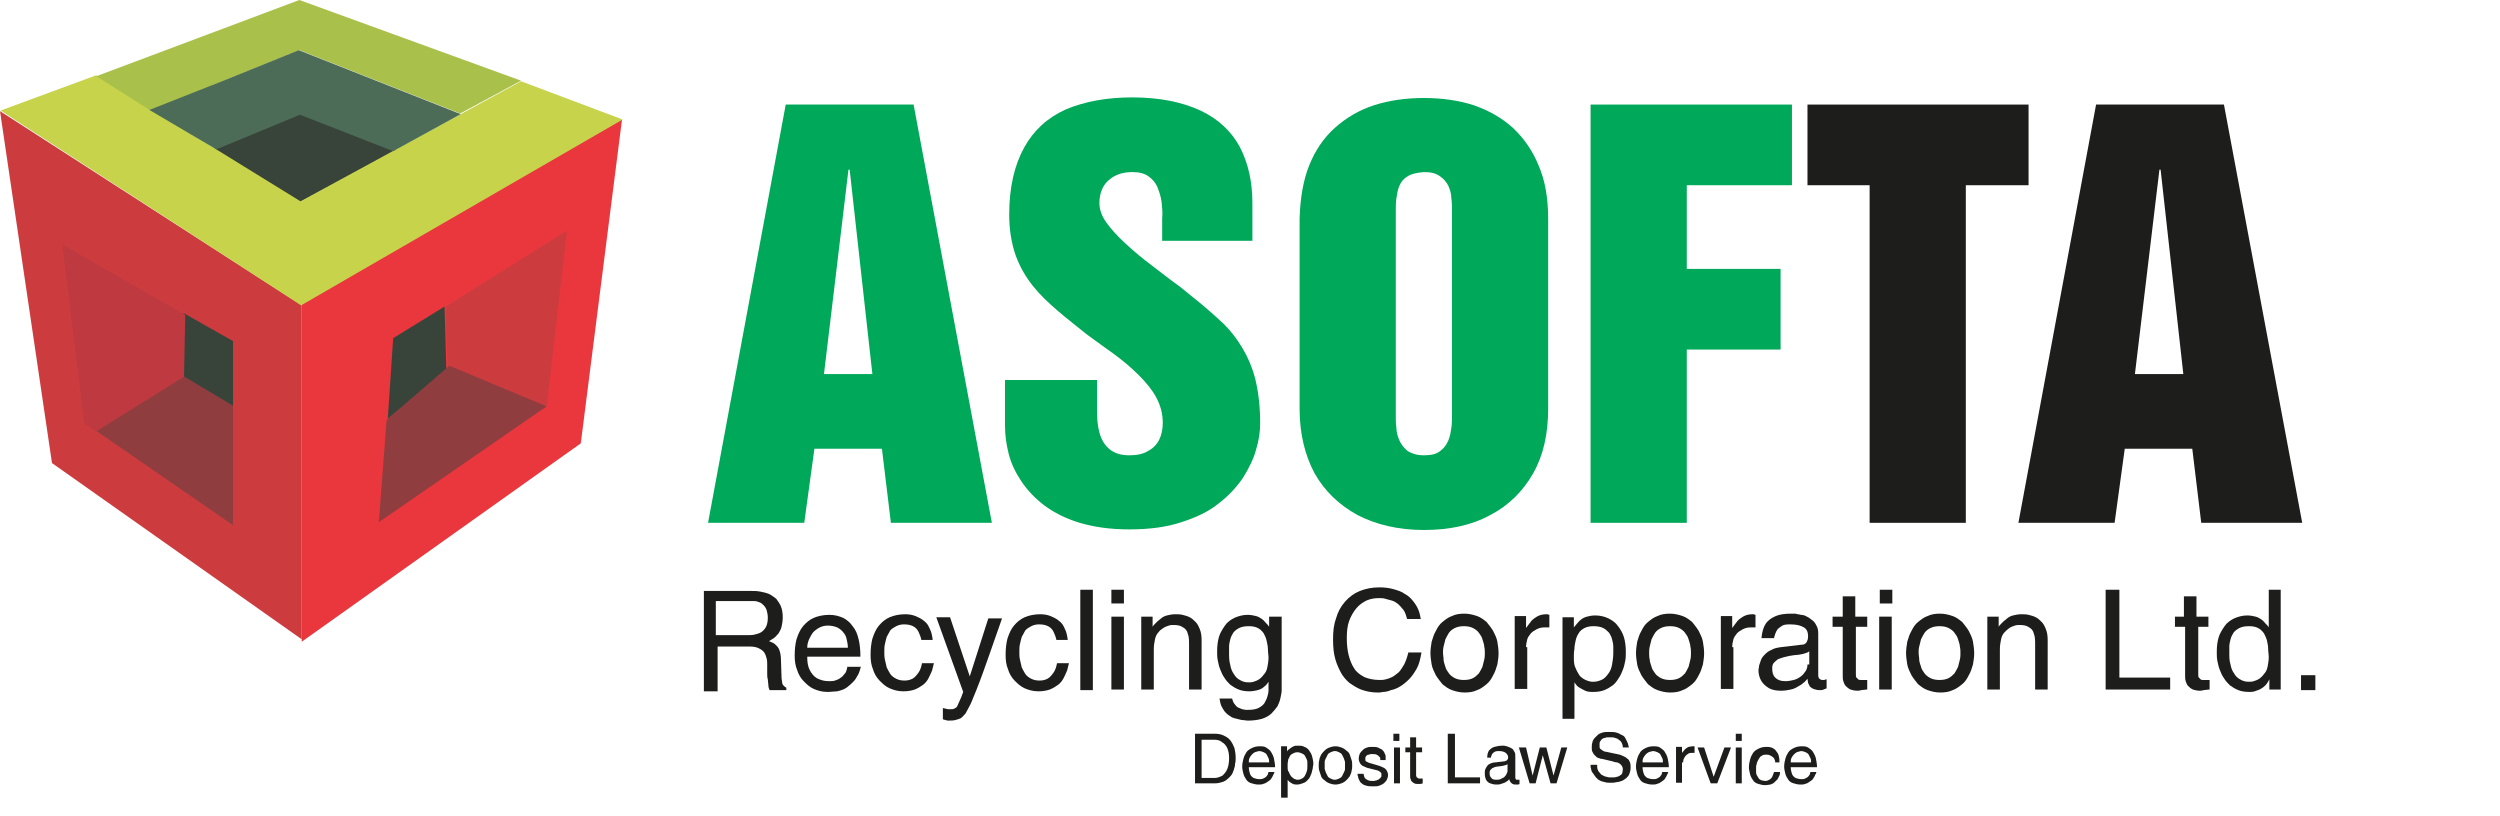
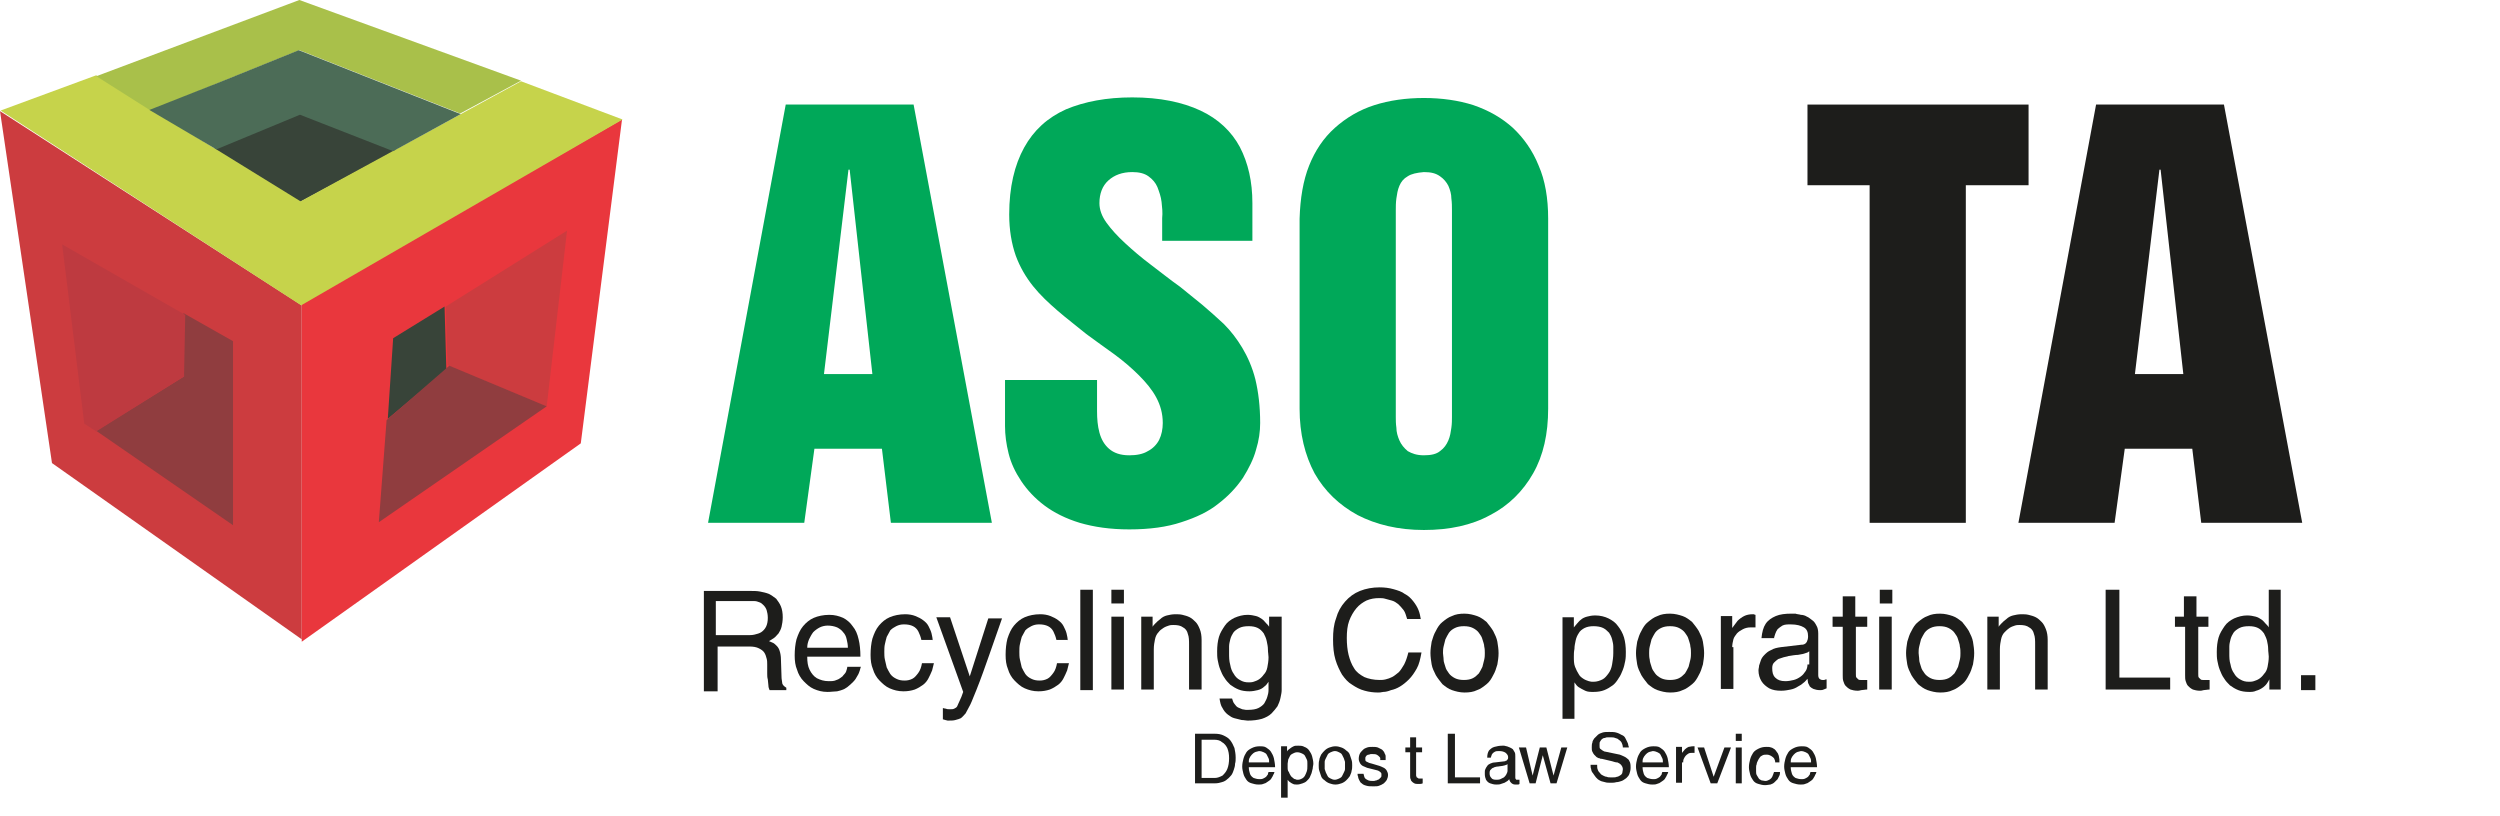
<svg xmlns="http://www.w3.org/2000/svg" version="1.1" id="Layer_1" x="0px" y="0px" viewBox="0 0 418.4 136.5" style="enable-background:new 0 0 418.4 136.5;" xml:space="preserve">
  <style type="text/css">
	.st0{fill-rule:evenodd;clip-rule:evenodd;fill:#384439;}
	.st1{fill-rule:evenodd;clip-rule:evenodd;fill:#CC3C3F;}
	.st2{fill-rule:evenodd;clip-rule:evenodd;fill:#E9373D;}
	.st3{fill-rule:evenodd;clip-rule:evenodd;fill:#C6D34B;}
	.st4{fill-rule:evenodd;clip-rule:evenodd;fill:#A9C04A;}
	.st5{fill-rule:evenodd;clip-rule:evenodd;fill:#4C6C57;}
	.st6{fill-rule:evenodd;clip-rule:evenodd;fill:#903D3F;}
	.st7{fill-rule:evenodd;clip-rule:evenodd;fill:#BE3A40;}
	.st8{fill:#1D1D1B;}
	.st9{fill:#00A859;}
</style>
  <g>
    <g>
      <g>
        <path class="st0" d="M35.2,24.8l0.4,0.2L50,18.7l16.4,6.4l-16.2,8.7L35.2,24.8z" />
        <path class="st1" d="M0,18.6l50.5,32.5V107L8.7,77.5L0,18.6z" />
        <path class="st2" d="M50.5,107.1v0.3l46.7-33.2l6.9-54.2l-0.4,0.2L50.5,50.7V107.1z" />
        <path class="st3" d="M16.1,12.6l34.2,21.1l36.9-20.1l17,6.4L50.4,51.1L0.1,18.5L16.1,12.6z" />
        <path class="st4" d="M16,12.8h0.2l9,5.7L50.1,8.4L77,19l10.2-5.5L50.1,0L16,12.8z" />
        <path class="st5" d="M25,18.4l12.4-4.9L50,8.4l27.1,10.7l-11.3,6.2l-15.6-6.1l-14,5.8L25,18.4z" />
        <path class="st0" d="M64.9,70.1L64.9,70.1l9.8-8.2l-0.3-10.6l-8.6,5.3L64.9,70.1z" />
        <path class="st1" d="M74.9,61.1l16.6,6.9l3.4-29.4L74.6,51.3L74.9,61.1z" />
        <path class="st6" d="M64.7,70.3l-1.3,17.1L91.5,68l-16.3-6.8L64.7,70.3z" />
        <path class="st6" d="M30.8,63l-0.1-10.6l8.3,4.7v30.8L16.1,72.1L30.8,63z" />
-         <path class="st0" d="M30.8,63l-0.1-10.6l8.3,4.7l0,10.8L30.8,63z" />
        <path class="st7" d="M10.4,40.9L31,52.7L30.8,63l-14.7,9.2l-2-1.3L10.4,40.9z" />
      </g>
    </g>
  </g>
  <g>
    <path class="st8" d="M119.9,100.6h5.7c0.2,0,0.5,0,0.7,0c0.3,0,0.5,0.1,0.8,0.2c0.3,0.1,0.5,0.3,0.7,0.5c0.2,0.2,0.4,0.5,0.5,0.8   c0.1,0.3,0.2,0.8,0.2,1.3c0,0.6-0.1,1.1-0.3,1.5c-0.2,0.4-0.5,0.7-0.8,0.9c-0.3,0.2-0.7,0.3-1.1,0.4c-0.4,0.1-0.8,0.1-1.2,0.1h-5.3   V100.6 M119.9,108.2h5.5c0.7,0,1.2,0.1,1.6,0.3c0.4,0.2,0.7,0.4,0.9,0.7c0.2,0.3,0.3,0.6,0.4,1c0.1,0.3,0.1,0.7,0.1,1   c0,0.1,0,0.3,0,0.6c0,0.3,0,0.5,0,0.9c0,0.3,0,0.7,0.1,1c0,0.3,0.1,0.7,0.1,1c0,0.3,0.1,0.6,0.2,0.8h2.8v-0.4   c-0.2-0.1-0.4-0.3-0.5-0.4c-0.1-0.1-0.2-0.3-0.2-0.5c0-0.2-0.1-0.5-0.1-0.8l-0.1-3c0-0.6-0.1-1.1-0.2-1.4c-0.1-0.4-0.3-0.7-0.5-0.9   c-0.2-0.2-0.4-0.4-0.6-0.5c-0.2-0.1-0.5-0.2-0.7-0.3c0.3-0.2,0.5-0.3,0.8-0.5c0.3-0.2,0.5-0.5,0.8-0.8c0.2-0.3,0.4-0.7,0.5-1.1   c0.1-0.4,0.2-1,0.2-1.6c0-0.7-0.1-1.3-0.3-1.8c-0.2-0.5-0.5-0.9-0.8-1.3c-0.4-0.3-0.8-0.6-1.2-0.8c-0.5-0.2-1-0.3-1.5-0.4   c-0.5-0.1-1.1-0.1-1.6-0.1h-7.8v16.8h2.3V108.2z" />
    <path class="st8" d="M135.1,108.4c0-0.5,0.1-0.9,0.3-1.4c0.2-0.4,0.4-0.8,0.7-1.2c0.3-0.3,0.7-0.6,1.1-0.8c0.4-0.2,0.9-0.3,1.3-0.3   c0.6,0,1.1,0.1,1.6,0.3c0.4,0.2,0.8,0.5,1,0.8c0.3,0.3,0.5,0.7,0.6,1.2c0.1,0.4,0.2,0.9,0.2,1.4H135.1 M141.8,111.6   c0,0.2-0.1,0.5-0.2,0.8c-0.1,0.3-0.4,0.5-0.6,0.8c-0.3,0.2-0.6,0.5-1,0.6c-0.4,0.2-0.8,0.2-1.3,0.2c-0.8,0-1.4-0.2-2-0.5   c-0.5-0.3-0.9-0.8-1.2-1.4c-0.3-0.6-0.4-1.3-0.4-2.2h8.9c0-1.1-0.1-2.1-0.3-2.9c-0.2-0.9-0.5-1.6-1-2.2c-0.4-0.6-1-1.1-1.6-1.4   c-0.7-0.3-1.4-0.5-2.3-0.5c-1,0-1.9,0.2-2.6,0.5c-0.7,0.3-1.3,0.8-1.8,1.4c-0.5,0.6-0.8,1.3-1.1,2.2c-0.2,0.8-0.3,1.7-0.3,2.7   c0,0.9,0.1,1.7,0.4,2.4c0.2,0.7,0.6,1.4,1.1,1.9c0.5,0.5,1,1,1.7,1.3c0.7,0.3,1.4,0.5,2.3,0.5c0.6,0,1.2-0.1,1.6-0.1   c0.4-0.1,0.8-0.2,1-0.3c0.3-0.1,0.5-0.3,0.7-0.4c0.4-0.3,0.7-0.6,1-0.9c0.3-0.3,0.5-0.6,0.7-1c0.2-0.3,0.3-0.6,0.4-0.9   c0.1-0.3,0.1-0.5,0.2-0.6H141.8z" />
    <path class="st8" d="M156.1,107.3c0-0.4-0.1-0.9-0.2-1.3c-0.1-0.4-0.3-0.8-0.5-1.2c-0.2-0.4-0.5-0.7-0.9-1   c-0.4-0.3-0.8-0.5-1.3-0.7c-0.5-0.2-1.1-0.3-1.7-0.3c-1,0-1.9,0.2-2.6,0.5c-0.7,0.3-1.3,0.8-1.8,1.4c-0.5,0.6-0.8,1.3-1.1,2.2   c-0.2,0.8-0.3,1.7-0.3,2.7c0,0.9,0.1,1.7,0.4,2.4c0.2,0.7,0.6,1.4,1.1,1.9c0.5,0.5,1,1,1.7,1.3c0.7,0.3,1.4,0.5,2.3,0.5   c0.7,0,1.3-0.1,1.9-0.3c0.5-0.2,1-0.5,1.4-0.8c0.4-0.3,0.7-0.7,0.9-1.1c0.2-0.4,0.4-0.8,0.6-1.3c0.1-0.4,0.2-0.8,0.3-1.2h-2   c-0.1,0.6-0.3,1.2-0.6,1.6c-0.3,0.4-0.6,0.8-1,1c-0.4,0.2-0.8,0.3-1.3,0.3c-0.6,0-1-0.1-1.4-0.3c-0.4-0.2-0.7-0.4-1-0.8   c-0.2-0.3-0.4-0.7-0.6-1.1c-0.1-0.4-0.2-0.8-0.3-1.3c-0.1-0.4-0.1-0.9-0.1-1.3c0-0.4,0-0.9,0.1-1.3c0.1-0.4,0.2-0.9,0.3-1.2   c0.2-0.4,0.4-0.7,0.6-1.1c0.3-0.3,0.6-0.5,1-0.7c0.4-0.2,0.8-0.3,1.3-0.3c0.6,0,1.1,0.1,1.5,0.3c0.4,0.2,0.7,0.5,0.9,0.9   c0.2,0.4,0.4,0.9,0.5,1.4H156.1" />
    <path class="st8" d="M162.3,113.2L162.3,113.2l-3.3-9.9h-2.3l4.5,12.5c-0.2,0.6-0.4,1.1-0.6,1.5c-0.2,0.4-0.3,0.7-0.4,0.9   c-0.1,0.2-0.3,0.3-0.5,0.4c-0.2,0.1-0.4,0.1-0.7,0.1c-0.3,0-0.5,0-0.7-0.1c-0.2,0-0.4-0.1-0.5-0.1v1.9c0.2,0,0.3,0.1,0.4,0.1   c0.1,0,0.3,0.1,0.4,0.1c0.5,0,1,0,1.3-0.1c0.4-0.1,0.7-0.2,0.9-0.3c0.3-0.2,0.5-0.5,0.8-0.8c0.2-0.4,0.5-0.9,0.8-1.5   c0.3-0.6,0.6-1.5,1-2.4c0.8-2,1.5-4,2.2-6c0.7-2,1.4-4,2.1-6h-2.3L162.3,113.2" />
    <path class="st8" d="M178.7,107.3c0-0.4-0.1-0.9-0.2-1.3c-0.1-0.4-0.3-0.8-0.5-1.2c-0.2-0.4-0.5-0.7-0.9-1   c-0.4-0.3-0.8-0.5-1.3-0.7c-0.5-0.2-1.1-0.3-1.7-0.3c-1,0-1.9,0.2-2.6,0.5c-0.7,0.3-1.3,0.8-1.8,1.4c-0.5,0.6-0.8,1.3-1.1,2.2   c-0.2,0.8-0.3,1.7-0.3,2.7c0,0.9,0.1,1.7,0.4,2.4c0.2,0.7,0.6,1.4,1.1,1.9c0.5,0.5,1,1,1.7,1.3c0.7,0.3,1.4,0.5,2.3,0.5   c0.7,0,1.3-0.1,1.9-0.3c0.5-0.2,1-0.5,1.4-0.8c0.4-0.3,0.7-0.7,0.9-1.1c0.2-0.4,0.4-0.8,0.6-1.3c0.1-0.4,0.2-0.8,0.3-1.2h-2   c-0.1,0.6-0.3,1.2-0.6,1.6c-0.3,0.4-0.6,0.8-1,1c-0.4,0.2-0.8,0.3-1.3,0.3c-0.6,0-1-0.1-1.4-0.3c-0.4-0.2-0.7-0.4-1-0.8   c-0.2-0.3-0.4-0.7-0.6-1.1c-0.1-0.4-0.2-0.8-0.3-1.3c-0.1-0.4-0.1-0.9-0.1-1.3c0-0.4,0-0.9,0.1-1.3c0.1-0.4,0.2-0.9,0.3-1.2   c0.2-0.4,0.4-0.7,0.6-1.1c0.3-0.3,0.6-0.5,1-0.7c0.4-0.2,0.8-0.3,1.3-0.3c0.6,0,1.1,0.1,1.5,0.3c0.4,0.2,0.7,0.5,0.9,0.9   c0.2,0.4,0.4,0.9,0.5,1.4H178.7" />
    <rect x="180.8" y="98.7" class="st8" width="2.1" height="16.8" />
    <path class="st8" d="M186,101h2.1v-2.3H186V101z M188.1,103.2H186v12.2h2.1V103.2z" />
    <path class="st8" d="M201.1,107.1c0-0.7-0.1-1.3-0.3-1.8c-0.2-0.5-0.4-0.9-0.7-1.2c-0.3-0.3-0.6-0.6-1-0.8   c-0.4-0.2-0.8-0.3-1.2-0.4c-0.4-0.1-0.8-0.1-1.2-0.1c-0.5,0-1,0.1-1.4,0.2c-0.4,0.1-0.8,0.3-1.1,0.6c-0.3,0.2-0.6,0.5-0.8,0.7   c-0.2,0.2-0.4,0.4-0.5,0.6h0v-1.7h-1.9v12.2h2.1v-6.7c0-0.7,0.1-1.2,0.2-1.7c0.1-0.5,0.3-0.9,0.6-1.2c0.2-0.3,0.5-0.5,0.8-0.7   c0.3-0.2,0.6-0.3,0.9-0.4c0.3-0.1,0.5-0.1,0.8-0.1c0.7,0,1.2,0.1,1.6,0.4c0.4,0.2,0.7,0.6,0.8,1.1c0.2,0.5,0.2,1.1,0.2,1.8v7.5h2.1   V107.1" />
    <path class="st8" d="M214.3,103.2h-1.9v1.7h0c-0.1-0.2-0.3-0.4-0.5-0.6c-0.2-0.2-0.4-0.5-0.7-0.7c-0.3-0.2-0.6-0.4-1-0.5   c-0.4-0.1-0.9-0.2-1.4-0.2c-0.8,0-1.5,0.2-2.2,0.5c-0.6,0.3-1.2,0.7-1.6,1.3c-0.4,0.6-0.8,1.2-1,1.9c-0.2,0.7-0.3,1.5-0.3,2.4   c0,0.5,0,1,0.1,1.5c0.1,0.5,0.2,1,0.4,1.5c0.2,0.5,0.4,1,0.7,1.4c0.3,0.5,0.6,0.8,1,1.2c0.4,0.3,0.9,0.6,1.4,0.8   c0.5,0.2,1.1,0.3,1.8,0.3c0.5,0,1-0.1,1.4-0.2c0.4-0.1,0.8-0.3,1.1-0.6c0.3-0.2,0.5-0.5,0.7-0.8V114h0v0.5c0,0.3,0,0.6,0,1   c0,0.4-0.1,0.8-0.2,1.1c-0.1,0.4-0.3,0.7-0.5,1.1c-0.2,0.3-0.6,0.6-1,0.8c-0.4,0.2-1,0.3-1.7,0.3c-0.1,0-0.2,0-0.4,0   c-0.2,0-0.4-0.1-0.6-0.1c-0.2-0.1-0.5-0.2-0.7-0.3c-0.2-0.1-0.4-0.3-0.6-0.6c-0.2-0.2-0.3-0.6-0.4-0.9h-2.1   c0.1,0.6,0.2,1.2,0.5,1.6c0.2,0.4,0.5,0.8,0.9,1.1c0.4,0.3,0.7,0.5,1.1,0.6c0.4,0.1,0.8,0.2,1.2,0.3c0.4,0,0.7,0.1,1,0.1   c0.9,0,1.7-0.1,2.4-0.3c0.6-0.2,1.2-0.5,1.6-0.9c0.4-0.4,0.7-0.8,1-1.2c0.2-0.4,0.4-0.9,0.5-1.4c0.1-0.5,0.2-0.9,0.2-1.3   c0-0.4,0-0.8,0-1.1V103.2 M205.7,109.3c0-0.3,0-0.7,0-1.1c0-0.4,0.1-0.8,0.2-1.2c0.1-0.4,0.3-0.8,0.5-1.1c0.2-0.3,0.6-0.6,1-0.8   c0.4-0.2,0.9-0.3,1.6-0.3c0.6,0,1.1,0.1,1.5,0.3c0.4,0.2,0.7,0.5,1,0.9c0.2,0.4,0.4,0.8,0.5,1.3c0.1,0.5,0.2,0.9,0.2,1.4   c0,0.5,0.1,0.9,0.1,1.3c0,0.6-0.1,1.2-0.2,1.7c-0.1,0.5-0.3,0.9-0.6,1.2c-0.2,0.3-0.5,0.6-0.8,0.8c-0.3,0.2-0.6,0.3-0.9,0.4   c-0.3,0.1-0.6,0.1-0.8,0.1c-0.6,0-1-0.1-1.5-0.4c-0.4-0.2-0.8-0.6-1-1c-0.3-0.4-0.5-0.9-0.6-1.5C205.7,110.6,205.7,110,205.7,109.3   z" />
    <path class="st8" d="M237.8,103.7c-0.1-0.6-0.2-1.1-0.4-1.6c-0.2-0.5-0.5-1-0.9-1.5c-0.4-0.5-0.8-0.9-1.4-1.2   c-0.5-0.4-1.2-0.6-1.9-0.8c-0.7-0.2-1.5-0.3-2.3-0.3c-1.2,0-2.3,0.2-3.3,0.6c-1,0.4-1.8,1-2.5,1.8c-0.7,0.8-1.2,1.7-1.5,2.8   c-0.4,1.1-0.5,2.2-0.5,3.5c0,1.3,0.1,2.4,0.4,3.4c0.3,1,0.7,1.8,1.1,2.5c0.5,0.7,1,1.3,1.7,1.7c0.6,0.4,1.3,0.8,2.1,1   c0.7,0.2,1.5,0.3,2.2,0.3c0.2,0,0.5,0,0.9-0.1c0.4,0,0.8-0.1,1.3-0.3c0.5-0.1,1-0.3,1.5-0.6c0.5-0.3,1-0.7,1.5-1.2   c0.5-0.5,0.9-1.1,1.3-1.8c0.4-0.7,0.6-1.6,0.8-2.7h-2.2c-0.2,0.8-0.4,1.4-0.7,2c-0.3,0.5-0.6,1-0.9,1.3c-0.4,0.3-0.7,0.6-1.1,0.8   c-0.4,0.2-0.7,0.3-1.1,0.4c-0.4,0.1-0.7,0.1-1,0.1c-1,0-1.9-0.2-2.6-0.5c-0.7-0.4-1.3-0.8-1.7-1.5c-0.4-0.6-0.7-1.4-0.9-2.2   c-0.2-0.8-0.3-1.8-0.3-2.8c0-1.1,0.1-2.1,0.4-2.9c0.3-0.8,0.7-1.5,1.2-2.1c0.5-0.6,1.1-1,1.7-1.3c0.7-0.3,1.4-0.4,2.1-0.4   c0.3,0,0.7,0,1,0.1c0.4,0.1,0.7,0.2,1.1,0.3c0.4,0.1,0.7,0.3,1.1,0.6c0.3,0.3,0.6,0.6,0.9,1c0.3,0.4,0.4,0.9,0.6,1.5H237.8" />
    <path class="st8" d="M241.5,109.3c0-0.3,0-0.7,0.1-1.1c0.1-0.4,0.2-0.8,0.3-1.2c0.2-0.4,0.4-0.8,0.6-1.1c0.3-0.4,0.6-0.6,1-0.8   c0.4-0.2,0.9-0.3,1.5-0.3c0.6,0,1.1,0.1,1.5,0.3c0.4,0.2,0.8,0.5,1,0.8c0.3,0.4,0.5,0.7,0.6,1.1c0.1,0.4,0.3,0.8,0.3,1.2   c0.1,0.4,0.1,0.8,0.1,1.1c0,0.3,0,0.7-0.1,1.1c-0.1,0.4-0.2,0.8-0.3,1.2c-0.2,0.4-0.4,0.8-0.6,1.1c-0.3,0.3-0.6,0.6-1,0.8   c-0.4,0.2-0.9,0.3-1.5,0.3c-0.6,0-1.1-0.1-1.5-0.3c-0.4-0.2-0.8-0.5-1-0.8c-0.3-0.4-0.5-0.7-0.6-1.1c-0.1-0.4-0.3-0.8-0.3-1.2   C241.6,110,241.5,109.6,241.5,109.3 M239.4,109.3c0,0.6,0.1,1.3,0.2,1.9c0.1,0.6,0.4,1.2,0.7,1.8c0.3,0.5,0.7,1,1.1,1.5   c0.5,0.4,1,0.8,1.6,1c0.6,0.2,1.3,0.4,2.1,0.4c0.8,0,1.5-0.1,2.1-0.4c0.6-0.2,1.1-0.6,1.6-1c0.5-0.4,0.8-0.9,1.1-1.5   c0.3-0.5,0.5-1.1,0.7-1.8c0.1-0.6,0.2-1.2,0.2-1.9c0-0.6-0.1-1.3-0.2-1.9c-0.1-0.6-0.4-1.2-0.7-1.8c-0.3-0.5-0.7-1-1.1-1.5   c-0.5-0.4-1-0.8-1.6-1c-0.6-0.2-1.3-0.4-2.1-0.4c-0.8,0-1.5,0.1-2.1,0.4c-0.6,0.2-1.1,0.6-1.6,1c-0.5,0.4-0.8,0.9-1.1,1.5   c-0.3,0.5-0.5,1.1-0.7,1.8C239.5,108,239.4,108.7,239.4,109.3z" />
-     <path class="st8" d="M255.4,108.3c0-0.4,0.1-0.9,0.2-1.3c0.1-0.4,0.4-0.7,0.6-1c0.3-0.3,0.6-0.5,1-0.7c0.4-0.2,0.8-0.3,1.3-0.3h0.8   v-2.1c-0.1,0-0.2,0-0.2-0.1c-0.1,0-0.2,0-0.3,0c-0.5,0-1,0.1-1.4,0.3c-0.4,0.2-0.8,0.5-1.1,0.8c-0.3,0.4-0.6,0.8-0.9,1.2h0v-2h-1.9   v12.2h2.1V108.3" />
    <path class="st8" d="M261.4,120.3h2.1v-6.1h0c0.2,0.3,0.4,0.6,0.7,0.8c0.3,0.2,0.7,0.4,1.1,0.6c0.4,0.2,0.9,0.2,1.4,0.2   c0.7,0,1.3-0.1,1.8-0.3c0.5-0.2,1-0.5,1.4-0.8c0.4-0.3,0.7-0.7,1-1.2c0.3-0.4,0.5-0.9,0.7-1.4c0.2-0.5,0.3-1,0.4-1.5   c0.1-0.5,0.1-1,0.1-1.5c0-0.9-0.1-1.7-0.3-2.4c-0.2-0.7-0.6-1.4-1-1.9c-0.4-0.6-1-1-1.6-1.3c-0.6-0.3-1.4-0.5-2.2-0.5   c-0.6,0-1,0.1-1.4,0.2c-0.4,0.1-0.8,0.3-1,0.5c-0.3,0.2-0.5,0.5-0.7,0.7c-0.2,0.2-0.3,0.4-0.5,0.6h0v-1.7h-1.9V120.3 M263.4,109.9   c0-0.4,0-0.8,0.1-1.3c0-0.5,0.1-0.9,0.2-1.4c0.1-0.5,0.3-0.9,0.5-1.2c0.2-0.4,0.6-0.7,1-0.9c0.4-0.2,0.9-0.3,1.5-0.3   c0.6,0,1.2,0.1,1.6,0.3c0.4,0.2,0.7,0.5,1,0.8c0.2,0.3,0.4,0.7,0.5,1.1c0.1,0.4,0.2,0.8,0.2,1.2c0,0.4,0,0.8,0,1.1   c0,0.7-0.1,1.3-0.2,1.9c-0.1,0.6-0.3,1.1-0.6,1.5c-0.3,0.4-0.6,0.8-1,1c-0.4,0.2-0.9,0.4-1.5,0.4c-0.3,0-0.5,0-0.8-0.1   c-0.3-0.1-0.6-0.2-0.9-0.4c-0.3-0.2-0.6-0.4-0.8-0.8c-0.2-0.3-0.4-0.7-0.6-1.2C263.4,111.1,263.4,110.5,263.4,109.9z" />
    <path class="st8" d="M276,109.3c0-0.3,0-0.7,0.1-1.1c0.1-0.4,0.2-0.8,0.3-1.2c0.2-0.4,0.4-0.8,0.6-1.1c0.3-0.4,0.6-0.6,1-0.8   c0.4-0.2,0.9-0.3,1.5-0.3c0.6,0,1.1,0.1,1.5,0.3c0.4,0.2,0.8,0.5,1,0.8c0.3,0.4,0.5,0.7,0.6,1.1c0.1,0.4,0.3,0.8,0.3,1.2   c0.1,0.4,0.1,0.8,0.1,1.1c0,0.3,0,0.7-0.1,1.1c-0.1,0.4-0.2,0.8-0.3,1.2c-0.2,0.4-0.4,0.8-0.6,1.1c-0.3,0.3-0.6,0.6-1,0.8   c-0.4,0.2-0.9,0.3-1.5,0.3c-0.6,0-1.1-0.1-1.5-0.3c-0.4-0.2-0.8-0.5-1-0.8c-0.3-0.4-0.5-0.7-0.6-1.1c-0.1-0.4-0.3-0.8-0.3-1.2   C276,110,276,109.6,276,109.3 M273.8,109.3c0,0.6,0.1,1.3,0.2,1.9c0.1,0.6,0.4,1.2,0.7,1.8c0.3,0.5,0.7,1,1.1,1.5   c0.5,0.4,1,0.8,1.6,1c0.6,0.2,1.3,0.4,2.1,0.4c0.8,0,1.5-0.1,2.1-0.4c0.6-0.2,1.1-0.6,1.6-1c0.5-0.4,0.8-0.9,1.1-1.5   c0.3-0.5,0.5-1.1,0.7-1.8c0.1-0.6,0.2-1.2,0.2-1.9c0-0.6-0.1-1.3-0.2-1.9c-0.1-0.6-0.4-1.2-0.7-1.8c-0.3-0.5-0.7-1-1.1-1.5   c-0.5-0.4-1-0.8-1.6-1c-0.6-0.2-1.3-0.4-2.1-0.4c-0.8,0-1.5,0.1-2.1,0.4c-0.6,0.2-1.1,0.6-1.6,1c-0.5,0.4-0.8,0.9-1.1,1.5   c-0.3,0.5-0.5,1.1-0.7,1.8C273.9,108,273.8,108.7,273.8,109.3z" />
    <path class="st8" d="M289.9,108.3c0-0.4,0.1-0.9,0.2-1.3c0.1-0.4,0.4-0.7,0.6-1c0.3-0.3,0.6-0.5,1-0.7c0.4-0.2,0.8-0.3,1.3-0.3h0.8   v-2.1c-0.1,0-0.2,0-0.2-0.1c-0.1,0-0.2,0-0.3,0c-0.5,0-1,0.1-1.4,0.3c-0.4,0.2-0.8,0.5-1.1,0.8c-0.3,0.4-0.6,0.8-0.9,1.2h0v-2h-1.9   v12.2h2.1V108.3" />
    <path class="st8" d="M302.5,111.2c0,0.4-0.1,0.8-0.3,1.1c-0.2,0.3-0.5,0.7-0.8,0.9c-0.4,0.3-0.8,0.5-1.2,0.6   c-0.4,0.1-0.9,0.2-1.4,0.2c-0.8,0-1.3-0.2-1.7-0.6c-0.4-0.4-0.5-0.9-0.5-1.6c0-0.4,0.1-0.7,0.3-0.9c0.2-0.2,0.4-0.4,0.7-0.6   c0.3-0.1,0.6-0.2,0.9-0.3c0.3-0.1,0.6-0.1,0.8-0.2c0.6-0.1,1.2-0.2,1.6-0.2c0.4-0.1,0.7-0.1,1-0.2c0.2-0.1,0.4-0.1,0.6-0.2   c0.1-0.1,0.2-0.1,0.3-0.2V111.2 M296.9,106.9c0-0.2,0.1-0.5,0.2-0.8c0.1-0.3,0.2-0.5,0.4-0.8c0.2-0.2,0.5-0.4,0.8-0.6   c0.4-0.2,0.8-0.2,1.4-0.2c1,0,1.7,0.2,2.2,0.5c0.5,0.3,0.7,0.8,0.7,1.5c0,0.4-0.1,0.7-0.2,0.9c-0.1,0.2-0.2,0.3-0.4,0.4   c-0.2,0.1-0.3,0.1-0.5,0.1l-3.4,0.4c-0.7,0.1-1.2,0.2-1.7,0.5c-0.5,0.2-0.8,0.5-1.1,0.8c-0.3,0.3-0.5,0.6-0.6,0.9   c-0.1,0.3-0.2,0.6-0.3,0.9c0,0.3-0.1,0.5-0.1,0.8c0,0.7,0.2,1.3,0.5,1.8c0.3,0.5,0.8,0.9,1.3,1.2c0.6,0.3,1.2,0.4,2,0.4   c0.6,0,1.1-0.1,1.6-0.2c0.5-0.1,0.9-0.3,1.2-0.5c0.4-0.2,0.7-0.4,0.9-0.6c0.3-0.2,0.5-0.5,0.7-0.7c0,0.2,0.1,0.5,0.1,0.7   c0.1,0.2,0.2,0.4,0.3,0.6c0.2,0.2,0.4,0.3,0.6,0.4c0.3,0.1,0.6,0.2,1.1,0.2c0.2,0,0.4,0,0.6-0.1c0.2-0.1,0.3-0.1,0.5-0.2v-1.5   c-0.1,0-0.2,0-0.4,0.1c-0.1,0-0.2,0-0.3,0c-0.2,0-0.4-0.1-0.5-0.2c-0.1-0.1-0.2-0.3-0.2-0.6v-7c0-0.5-0.1-1-0.3-1.3   c-0.2-0.4-0.4-0.7-0.7-0.9c-0.3-0.2-0.6-0.5-0.9-0.6c-0.3-0.2-0.7-0.3-1-0.3c-0.3-0.1-0.7-0.1-0.9-0.2c-0.3,0-0.5,0-0.7,0   c-1,0-1.9,0.1-2.6,0.4c-0.7,0.3-1.3,0.7-1.7,1.3c-0.4,0.6-0.6,1.4-0.7,2.4H296.9z" />
    <path class="st8" d="M312.5,104.9v-1.7h-2v-3.4h-2.1v3.4h-1.7v1.7h1.7v8.1c0,0.4,0,0.7,0.1,1c0.1,0.3,0.2,0.6,0.4,0.8   c0.2,0.2,0.4,0.4,0.8,0.6c0.3,0.1,0.7,0.2,1.2,0.2c0.1,0,0.3,0,0.6-0.1c0.3,0,0.6-0.1,1-0.1v-1.6h-0.7c-0.1,0-0.2,0-0.4,0   c-0.1,0-0.3,0-0.4-0.1c-0.1-0.1-0.2-0.2-0.3-0.3c-0.1-0.1-0.1-0.3-0.1-0.6v-7.9H312.5" />
    <path class="st8" d="M314.6,101h2.1v-2.3h-2.1V101z M316.6,103.2h-2.1v12.2h2.1V103.2z" />
    <path class="st8" d="M321.1,109.3c0-0.3,0-0.7,0.1-1.1c0.1-0.4,0.2-0.8,0.3-1.2c0.2-0.4,0.4-0.8,0.6-1.1c0.3-0.4,0.6-0.6,1-0.8   c0.4-0.2,0.9-0.3,1.5-0.3c0.6,0,1.1,0.1,1.5,0.3c0.4,0.2,0.8,0.5,1,0.8c0.3,0.4,0.5,0.7,0.6,1.1c0.1,0.4,0.3,0.8,0.3,1.2   c0.1,0.4,0.1,0.8,0.1,1.1c0,0.3,0,0.7-0.1,1.1c-0.1,0.4-0.2,0.8-0.3,1.2c-0.2,0.4-0.4,0.8-0.6,1.1c-0.3,0.3-0.6,0.6-1,0.8   c-0.4,0.2-0.9,0.3-1.5,0.3c-0.6,0-1.1-0.1-1.5-0.3c-0.4-0.2-0.8-0.5-1-0.8c-0.3-0.4-0.5-0.7-0.6-1.1c-0.1-0.4-0.3-0.8-0.3-1.2   C321.2,110,321.1,109.6,321.1,109.3 M319,109.3c0,0.6,0.1,1.3,0.2,1.9c0.1,0.6,0.4,1.2,0.7,1.8c0.3,0.5,0.7,1,1.1,1.5   c0.5,0.4,1,0.8,1.6,1c0.6,0.2,1.3,0.4,2.1,0.4c0.8,0,1.5-0.1,2.1-0.4c0.6-0.2,1.1-0.6,1.6-1c0.5-0.4,0.8-0.9,1.1-1.5   c0.3-0.5,0.5-1.1,0.7-1.8c0.1-0.6,0.2-1.2,0.2-1.9c0-0.6-0.1-1.3-0.2-1.9c-0.1-0.6-0.4-1.2-0.7-1.8c-0.3-0.5-0.7-1-1.1-1.5   c-0.5-0.4-1-0.8-1.6-1c-0.6-0.2-1.3-0.4-2.1-0.4c-0.8,0-1.5,0.1-2.1,0.4c-0.6,0.2-1.1,0.6-1.6,1c-0.5,0.4-0.8,0.9-1.1,1.5   c-0.3,0.5-0.5,1.1-0.7,1.8C319.1,108,319,108.7,319,109.3z" />
    <path class="st8" d="M342.7,107.1c0-0.7-0.1-1.3-0.3-1.8c-0.2-0.5-0.4-0.9-0.7-1.2c-0.3-0.3-0.6-0.6-1-0.8   c-0.4-0.2-0.8-0.3-1.2-0.4c-0.4-0.1-0.8-0.1-1.2-0.1c-0.5,0-1,0.1-1.4,0.2c-0.4,0.1-0.8,0.3-1.1,0.6c-0.3,0.2-0.6,0.5-0.8,0.7   c-0.2,0.2-0.4,0.4-0.5,0.6h0v-1.7h-1.9v12.2h2.1v-6.7c0-0.7,0.1-1.2,0.2-1.7c0.1-0.5,0.3-0.9,0.6-1.2s0.5-0.5,0.8-0.7   c0.3-0.2,0.6-0.3,0.9-0.4c0.3-0.1,0.5-0.1,0.8-0.1c0.7,0,1.2,0.1,1.6,0.4c0.4,0.2,0.7,0.6,0.8,1.1c0.2,0.5,0.2,1.1,0.2,1.8v7.5h2.1   V107.1" />
    <polyline class="st8" points="354.7,98.7 352.4,98.7 352.4,115.4 363.2,115.4 363.2,113.4 354.7,113.4 354.7,98.7  " />
    <path class="st8" d="M369.6,104.9v-1.7h-2v-3.4h-2.1v3.4H364v1.7h1.7v8.1c0,0.4,0,0.7,0.1,1c0.1,0.3,0.2,0.6,0.4,0.8   c0.2,0.2,0.4,0.4,0.8,0.6c0.3,0.1,0.7,0.2,1.2,0.2c0.1,0,0.3,0,0.6-0.1c0.3,0,0.6-0.1,1-0.1v-1.6h-0.7c-0.1,0-0.2,0-0.4,0   c-0.1,0-0.3,0-0.4-0.1c-0.1-0.1-0.2-0.2-0.3-0.3c-0.1-0.1-0.1-0.3-0.1-0.6v-7.9H369.6" />
    <path class="st8" d="M373.1,109.3c0-0.3,0-0.7,0-1.1c0-0.4,0.1-0.8,0.2-1.2c0.1-0.4,0.3-0.8,0.5-1.1c0.2-0.3,0.6-0.6,1-0.8   c0.4-0.2,0.9-0.3,1.6-0.3c0.6,0,1.1,0.1,1.5,0.3c0.4,0.2,0.7,0.5,1,0.9c0.2,0.4,0.4,0.8,0.5,1.2c0.1,0.5,0.2,0.9,0.2,1.4   c0,0.5,0.1,0.9,0.1,1.3c0,0.6-0.1,1.2-0.2,1.7c-0.1,0.5-0.3,0.9-0.6,1.2c-0.2,0.3-0.5,0.6-0.8,0.8c-0.3,0.2-0.6,0.3-0.9,0.4   c-0.3,0.1-0.6,0.1-0.8,0.1c-0.6,0-1-0.1-1.5-0.4c-0.4-0.2-0.8-0.6-1-1c-0.3-0.4-0.5-0.9-0.6-1.5C373.1,110.6,373.1,110,373.1,109.3    M381.8,98.7h-2.1v6.1l0,0.2c-0.1-0.2-0.3-0.4-0.5-0.6c-0.2-0.2-0.4-0.5-0.7-0.7c-0.3-0.2-0.6-0.4-1-0.5c-0.4-0.1-0.9-0.2-1.4-0.2   c-0.8,0-1.5,0.2-2.2,0.5c-0.6,0.3-1.2,0.7-1.6,1.3c-0.4,0.6-0.8,1.2-1,1.9c-0.2,0.7-0.3,1.5-0.3,2.4c0,0.5,0,1,0.1,1.5   c0.1,0.5,0.2,1,0.4,1.5c0.2,0.5,0.4,1,0.7,1.4c0.3,0.5,0.6,0.8,1,1.2c0.4,0.3,0.9,0.6,1.4,0.8c0.5,0.2,1.1,0.3,1.8,0.3   c0.4,0,0.8,0,1.2-0.2c0.4-0.1,0.8-0.3,1.2-0.6c0.4-0.3,0.7-0.7,1-1.3h0v1.7h1.9V98.7z" />
    <rect x="385.1" y="113" class="st8" width="2.4" height="2.5" />
    <path class="st9" d="M142,28.4h0.2l3.8,34.2h-8.1L142,28.4 M118.5,87.5h16.1l1.7-12.4h11.3l1.5,12.4h16.9l-13.1-70h-21.4   L118.5,87.5z" />
    <path class="st9" d="M168.2,63.8v7.5c0,1.5,0.2,3,0.6,4.6c0.4,1.6,1.1,3.1,2.1,4.6c1,1.5,2.3,2.9,3.9,4.1c1.6,1.2,3.6,2.2,5.9,2.9   c2.4,0.7,5.1,1.1,8.3,1.1c3.4,0,6.3-0.4,8.7-1.2c2.5-0.8,4.6-1.8,6.2-3.1c1.7-1.3,3-2.7,4.1-4.3c1-1.6,1.8-3.2,2.2-4.7   c0.5-1.6,0.7-3.1,0.7-4.5c0-2.8-0.3-5.2-0.8-7.3c-0.5-2-1.3-3.8-2.2-5.3c-0.9-1.5-1.9-2.8-3.1-4c-1.2-1.1-2.4-2.2-3.6-3.2   c-1.2-1-2.5-2-3.7-3c-1.7-1.2-3.3-2.5-4.9-3.7c-1.6-1.2-3-2.4-4.3-3.6c-1.3-1.2-2.3-2.3-3.1-3.4c-0.8-1.1-1.2-2.2-1.2-3.3   c0-1.6,0.5-2.9,1.5-3.8c1-0.9,2.3-1.4,4-1.4c1.1,0,2,0.2,2.7,0.7c0.7,0.5,1.2,1.1,1.5,1.8c0.3,0.8,0.6,1.6,0.7,2.5   c0.1,0.9,0.2,1.8,0.1,2.7v3.8h15.1V34c0-3.6-0.7-6.7-2.1-9.4c-1.4-2.6-3.6-4.7-6.6-6.1c-3-1.4-6.8-2.2-11.4-2.2   c-4.3,0-8,0.7-11.1,2c-3.1,1.4-5.4,3.5-7,6.4c-1.6,2.9-2.5,6.6-2.5,11.2c0,2.6,0.4,4.9,1.1,6.9c0.7,1.9,1.7,3.6,2.9,5.1   c1.2,1.5,2.6,2.8,4.1,4.1c1.5,1.3,3.1,2.5,4.8,3.9c1.6,1.2,3.2,2.3,4.7,3.4c1.5,1.1,2.9,2.3,4.1,3.5c1.2,1.2,2.2,2.4,2.9,3.7   c0.7,1.3,1.1,2.7,1.1,4.3c0,1-0.2,2-0.6,2.8c-0.4,0.8-1.1,1.5-1.9,1.9c-0.8,0.5-1.9,0.7-3.1,0.7c-1.5,0-2.6-0.4-3.4-1.1   c-0.8-0.7-1.3-1.6-1.6-2.7c-0.3-1.1-0.4-2.3-0.4-3.6v-5.2H168.2" />
    <path class="st9" d="M217.5,68.4c0,4.2,0.9,7.8,2.5,10.8c1.7,3,4.1,5.3,7.2,7c3.1,1.6,6.8,2.5,11.1,2.5c4.3,0,8-0.8,11.1-2.5   c3.1-1.6,5.5-4,7.2-7c1.7-3,2.5-6.6,2.5-10.8V36.6c0-3.4-0.5-6.4-1.6-8.9c-1-2.5-2.5-4.6-4.3-6.3c-1.9-1.7-4-2.9-6.6-3.8   c-2.5-0.8-5.3-1.2-8.3-1.2c-3,0-5.8,0.4-8.3,1.2c-2.5,0.8-4.7,2.1-6.6,3.8c-1.9,1.7-3.3,3.8-4.3,6.3c-1,2.5-1.5,5.5-1.6,8.9V68.4    M233.6,35.2c0-0.6,0-1.3,0.1-2c0.1-0.7,0.2-1.4,0.5-2.1c0.3-0.7,0.7-1.2,1.4-1.6c0.6-0.4,1.5-0.6,2.7-0.7c1.2,0,2,0.2,2.7,0.7   c0.6,0.4,1.1,1,1.4,1.6c0.3,0.7,0.5,1.4,0.5,2.1c0.1,0.7,0.1,1.4,0.1,2v34.6c0,0.5,0,1.1-0.1,1.8c-0.1,0.7-0.2,1.4-0.5,2.1   c-0.3,0.7-0.7,1.3-1.4,1.8c-0.6,0.5-1.5,0.7-2.7,0.7c-1.2,0-2-0.3-2.7-0.7c-0.6-0.5-1.1-1.1-1.4-1.8c-0.3-0.7-0.5-1.4-0.5-2.1   c-0.1-0.7-0.1-1.3-0.1-1.8V35.2z" />
-     <polyline class="st9" points="266.2,87.5 282.3,87.5 282.3,58.5 298,58.5 298,45 282.3,45 282.3,31 299.9,31 299.9,17.5    266.2,17.5 266.2,87.5  " />
    <polyline class="st8" points="302.5,31 312.9,31 312.9,87.5 329,87.5 329,31 339.5,31 339.5,17.5 302.5,17.5 302.5,31  " />
    <path class="st8" d="M361.4,28.4h0.2l3.8,34.2h-8.1L361.4,28.4 M337.8,87.5h16.1l1.7-12.4h11.3l1.5,12.4h16.9l-13.1-70h-21.4   L337.8,87.5z" />
    <path class="st8" d="M201.1,123.8h2.1c0.5,0,1,0.1,1.3,0.4c0.4,0.2,0.7,0.6,0.9,1c0.2,0.5,0.3,1,0.3,1.7c0,0.7-0.1,1.3-0.3,1.8   c-0.2,0.5-0.5,0.8-0.8,1.1c-0.4,0.2-0.8,0.4-1.3,0.4h-2.2V123.8 M200,131.1h3.3c0.5,0,0.9-0.1,1.2-0.2c0.4-0.1,0.7-0.3,0.9-0.5   c0.3-0.2,0.5-0.5,0.7-0.7c0.2-0.3,0.3-0.6,0.4-0.9c0.1-0.3,0.2-0.6,0.2-1c0.1-0.3,0.1-0.6,0.1-1c0-0.6-0.1-1.1-0.2-1.6   c-0.2-0.5-0.4-0.9-0.7-1.3c-0.3-0.4-0.7-0.6-1.1-0.8c-0.4-0.2-0.9-0.3-1.5-0.3H200V131.1z" />
    <path class="st8" d="M209,127.6c0-0.2,0-0.5,0.1-0.7c0.1-0.2,0.2-0.4,0.4-0.6c0.2-0.2,0.3-0.3,0.5-0.4c0.2-0.1,0.4-0.1,0.7-0.2   c0.3,0,0.6,0.1,0.8,0.2c0.2,0.1,0.4,0.2,0.5,0.4c0.1,0.2,0.2,0.4,0.3,0.6c0.1,0.2,0.1,0.4,0.1,0.7H209 M212.3,129.2   c0,0.1-0.1,0.2-0.1,0.4c-0.1,0.1-0.2,0.3-0.3,0.4c-0.1,0.1-0.3,0.2-0.5,0.3c-0.2,0.1-0.4,0.1-0.6,0.1c-0.4,0-0.7-0.1-1-0.2   c-0.3-0.2-0.5-0.4-0.6-0.7c-0.1-0.3-0.2-0.7-0.2-1.1h4.4c0-0.5-0.1-1-0.2-1.5c-0.1-0.4-0.3-0.8-0.5-1.1c-0.2-0.3-0.5-0.5-0.8-0.7   c-0.3-0.2-0.7-0.2-1.1-0.2c-0.5,0-0.9,0.1-1.3,0.3c-0.4,0.2-0.7,0.4-0.9,0.7c-0.2,0.3-0.4,0.7-0.5,1.1c-0.1,0.4-0.2,0.8-0.2,1.3   c0,0.4,0.1,0.8,0.2,1.2c0.1,0.4,0.3,0.7,0.5,1c0.2,0.3,0.5,0.5,0.9,0.6c0.3,0.1,0.7,0.2,1.1,0.2c0.3,0,0.6,0,0.8-0.1   s0.4-0.1,0.5-0.2c0.1-0.1,0.2-0.1,0.3-0.2c0.2-0.1,0.4-0.3,0.5-0.4c0.1-0.2,0.2-0.3,0.3-0.5c0.1-0.2,0.1-0.3,0.2-0.4   c0-0.1,0.1-0.2,0.1-0.3H212.3z" />
    <path class="st8" d="M214.5,133.5h1v-3h0c0.1,0.1,0.2,0.3,0.4,0.4c0.1,0.1,0.3,0.2,0.5,0.3c0.2,0.1,0.4,0.1,0.7,0.1   c0.3,0,0.6-0.1,0.9-0.2c0.3-0.1,0.5-0.2,0.7-0.4c0.2-0.2,0.4-0.4,0.5-0.6c0.1-0.2,0.2-0.5,0.3-0.7c0.1-0.3,0.1-0.5,0.2-0.8   c0-0.3,0.1-0.5,0.1-0.8c0-0.4-0.1-0.8-0.2-1.2c-0.1-0.4-0.3-0.7-0.5-1c-0.2-0.3-0.5-0.5-0.8-0.6c-0.3-0.2-0.7-0.2-1.1-0.2   c-0.3,0-0.5,0-0.7,0.1c-0.2,0.1-0.4,0.2-0.5,0.3c-0.1,0.1-0.3,0.2-0.4,0.3c-0.1,0.1-0.2,0.2-0.2,0.3h0v-0.9h-1V133.5 M215.5,128.4   c0-0.2,0-0.4,0-0.6c0-0.2,0.1-0.5,0.1-0.7c0.1-0.2,0.2-0.4,0.3-0.6c0.1-0.2,0.3-0.3,0.5-0.4c0.2-0.1,0.4-0.2,0.7-0.2   c0.3,0,0.6,0.1,0.8,0.2c0.2,0.1,0.4,0.2,0.5,0.4c0.1,0.2,0.2,0.4,0.3,0.6c0.1,0.2,0.1,0.4,0.1,0.6c0,0.2,0,0.4,0,0.5   c0,0.3,0,0.6-0.1,0.9c-0.1,0.3-0.2,0.5-0.3,0.7c-0.1,0.2-0.3,0.4-0.5,0.5c-0.2,0.1-0.4,0.2-0.7,0.2c-0.1,0-0.3,0-0.4-0.1   c-0.2,0-0.3-0.1-0.4-0.2c-0.1-0.1-0.3-0.2-0.4-0.4c-0.1-0.2-0.2-0.3-0.3-0.6C215.5,129,215.5,128.7,215.5,128.4z" />
    <path class="st8" d="M221.7,128.1c0-0.2,0-0.3,0-0.6c0-0.2,0.1-0.4,0.2-0.6c0.1-0.2,0.2-0.4,0.3-0.6c0.1-0.2,0.3-0.3,0.5-0.4   c0.2-0.1,0.5-0.2,0.7-0.2c0.3,0,0.5,0.1,0.7,0.2c0.2,0.1,0.4,0.2,0.5,0.4c0.1,0.2,0.2,0.4,0.3,0.6c0.1,0.2,0.1,0.4,0.2,0.6   c0,0.2,0,0.4,0,0.6c0,0.2,0,0.3,0,0.6c0,0.2-0.1,0.4-0.2,0.6c-0.1,0.2-0.2,0.4-0.3,0.6c-0.1,0.2-0.3,0.3-0.5,0.4   c-0.2,0.1-0.5,0.2-0.7,0.2c-0.3,0-0.5-0.1-0.7-0.2c-0.2-0.1-0.4-0.2-0.5-0.4c-0.1-0.2-0.2-0.4-0.3-0.6c-0.1-0.2-0.1-0.4-0.2-0.6   C221.7,128.4,221.7,128.2,221.7,128.1 M220.7,128.1c0,0.3,0,0.6,0.1,0.9c0.1,0.3,0.2,0.6,0.3,0.9c0.1,0.3,0.3,0.5,0.6,0.7   c0.2,0.2,0.5,0.4,0.8,0.5c0.3,0.1,0.6,0.2,1,0.2c0.4,0,0.7-0.1,1-0.2c0.3-0.1,0.6-0.3,0.8-0.5c0.2-0.2,0.4-0.4,0.6-0.7   c0.1-0.3,0.3-0.6,0.3-0.9c0.1-0.3,0.1-0.6,0.1-0.9c0-0.3,0-0.6-0.1-0.9c-0.1-0.3-0.2-0.6-0.3-0.9c-0.1-0.3-0.3-0.5-0.6-0.7   c-0.2-0.2-0.5-0.4-0.8-0.5c-0.3-0.1-0.6-0.2-1-0.2c-0.4,0-0.7,0.1-1,0.2c-0.3,0.1-0.6,0.3-0.8,0.5c-0.2,0.2-0.4,0.4-0.6,0.7   c-0.1,0.3-0.3,0.6-0.3,0.9C220.7,127.5,220.7,127.8,220.7,128.1z" />
    <path class="st8" d="M231.9,126.8c0-0.1,0-0.1,0-0.2c0-0.1,0-0.2-0.1-0.4c-0.1-0.1-0.1-0.3-0.2-0.4c-0.1-0.1-0.2-0.3-0.4-0.4   c-0.2-0.1-0.4-0.2-0.6-0.3c-0.3-0.1-0.6-0.1-0.9-0.1c-0.3,0-0.6,0-0.9,0.1c-0.3,0.1-0.5,0.2-0.7,0.4c-0.2,0.2-0.4,0.4-0.5,0.6   c-0.1,0.2-0.2,0.5-0.2,0.9c0,0.3,0.1,0.5,0.2,0.7c0.1,0.2,0.3,0.4,0.5,0.5c0.2,0.1,0.5,0.2,0.7,0.3l1.2,0.3   c0.3,0.1,0.5,0.1,0.7,0.2c0.2,0.1,0.3,0.2,0.4,0.3c0.1,0.1,0.1,0.2,0.1,0.4c0,0.2,0,0.3-0.1,0.4c-0.1,0.1-0.2,0.2-0.3,0.3   c-0.1,0.1-0.3,0.1-0.4,0.2c-0.2,0-0.3,0.1-0.5,0.1c-0.4,0-0.6,0-0.9-0.1c-0.2-0.1-0.4-0.2-0.5-0.3c-0.1-0.1-0.2-0.3-0.2-0.4   c0-0.1-0.1-0.3-0.1-0.4h-1c0,0.1,0,0.3,0.1,0.5c0,0.2,0.1,0.4,0.2,0.6c0.1,0.2,0.2,0.4,0.4,0.5c0.2,0.2,0.4,0.3,0.8,0.4   c0.3,0.1,0.7,0.1,1.2,0.1c0.3,0,0.7,0,0.9-0.1c0.3-0.1,0.5-0.2,0.8-0.4c0.2-0.2,0.4-0.4,0.5-0.6c0.1-0.2,0.2-0.5,0.2-0.8   c0-0.3-0.1-0.5-0.2-0.7c-0.1-0.2-0.3-0.4-0.5-0.5c-0.2-0.1-0.6-0.3-1-0.4l-1-0.3c-0.3-0.1-0.5-0.1-0.6-0.2   c-0.2-0.1-0.3-0.1-0.4-0.2c-0.1-0.1-0.1-0.2-0.1-0.4c0-0.2,0-0.3,0.1-0.4c0.1-0.1,0.1-0.2,0.2-0.2c0.1-0.1,0.2-0.1,0.3-0.1   c0.1,0,0.2-0.1,0.3-0.1c0.1,0,0.2,0,0.2,0c0.3,0,0.6,0,0.8,0.1c0.2,0.1,0.3,0.2,0.4,0.3c0.1,0.1,0.2,0.2,0.2,0.3c0,0.1,0,0.2,0,0.3   H231.9" />
-     <path class="st8" d="M233.2,124h1v-1.2h-1V124z M234.3,125.1h-1v6h1V125.1z" />
    <path class="st8" d="M238,125.9v-0.8h-1v-1.7h-1v1.7h-0.8v0.8h0.8v4c0,0.2,0,0.4,0.1,0.5c0,0.2,0.1,0.3,0.2,0.4   c0.1,0.1,0.2,0.2,0.4,0.3c0.2,0.1,0.4,0.1,0.6,0.1c0.1,0,0.1,0,0.3,0c0.1,0,0.3,0,0.5-0.1v-0.8h-0.4c-0.1,0-0.1,0-0.2,0   c-0.1,0-0.1,0-0.2-0.1c-0.1,0-0.1-0.1-0.2-0.1c0-0.1-0.1-0.2-0.1-0.3v-3.9H238" />
    <polyline class="st8" points="243.5,122.8 242.3,122.8 242.3,131.1 247.7,131.1 247.7,130.1 243.5,130.1 243.5,122.8  " />
    <path class="st8" d="M252.3,129c0,0.2-0.1,0.4-0.2,0.6c-0.1,0.2-0.2,0.3-0.4,0.5c-0.2,0.1-0.4,0.2-0.6,0.3   c-0.2,0.1-0.5,0.1-0.7,0.1c-0.4,0-0.7-0.1-0.8-0.3c-0.2-0.2-0.3-0.4-0.3-0.8c0-0.2,0-0.3,0.1-0.5c0.1-0.1,0.2-0.2,0.3-0.3   c0.1-0.1,0.3-0.1,0.4-0.2c0.1,0,0.3-0.1,0.4-0.1c0.3,0,0.6-0.1,0.8-0.1c0.2,0,0.4-0.1,0.5-0.1c0.1,0,0.2-0.1,0.3-0.1   c0.1,0,0.1-0.1,0.2-0.1V129 M249.5,126.9c0-0.1,0-0.2,0.1-0.4c0-0.1,0.1-0.3,0.2-0.4c0.1-0.1,0.2-0.2,0.4-0.3   c0.2-0.1,0.4-0.1,0.7-0.1c0.5,0,0.8,0.1,1.1,0.3c0.2,0.2,0.4,0.4,0.4,0.7c0,0.2,0,0.3-0.1,0.4c-0.1,0.1-0.1,0.2-0.2,0.2   c-0.1,0-0.2,0.1-0.2,0.1l-1.7,0.2c-0.3,0-0.6,0.1-0.8,0.2c-0.2,0.1-0.4,0.2-0.5,0.4c-0.1,0.1-0.2,0.3-0.3,0.5   c-0.1,0.2-0.1,0.3-0.1,0.5c0,0.1,0,0.3,0,0.4c0,0.3,0.1,0.7,0.2,0.9c0.2,0.3,0.4,0.5,0.7,0.6c0.3,0.1,0.6,0.2,1,0.2   c0.3,0,0.6,0,0.8-0.1c0.2-0.1,0.4-0.1,0.6-0.2c0.2-0.1,0.3-0.2,0.5-0.3c0.1-0.1,0.2-0.2,0.3-0.3c0,0.1,0,0.2,0.1,0.3   c0,0.1,0.1,0.2,0.2,0.3c0.1,0.1,0.2,0.2,0.3,0.2c0.1,0.1,0.3,0.1,0.5,0.1c0.1,0,0.2,0,0.3,0c0.1,0,0.2,0,0.3-0.1v-0.7   c-0.1,0-0.1,0-0.2,0c-0.1,0-0.1,0-0.2,0c-0.1,0-0.2,0-0.2-0.1c-0.1-0.1-0.1-0.1-0.1-0.3v-3.5c0-0.3,0-0.5-0.1-0.7   c-0.1-0.2-0.2-0.3-0.3-0.5c-0.1-0.1-0.3-0.2-0.5-0.3c-0.2-0.1-0.3-0.1-0.5-0.2c-0.2,0-0.3-0.1-0.5-0.1c-0.1,0-0.3,0-0.3,0   c-0.5,0-0.9,0.1-1.3,0.2c-0.4,0.1-0.7,0.4-0.9,0.6c-0.2,0.3-0.3,0.7-0.3,1.2H249.5z" />
    <polyline class="st8" points="258.2,126.4 258.2,126.4 259.5,131.1 260.5,131.1 262.3,125.1 261.3,125.1 260,129.8 260,129.8    258.8,125.1 257.7,125.1 256.5,129.8 256.5,129.8 255.4,125.1 254.2,125.1 256,131.1 257,131.1 258.2,126.4  " />
    <path class="st8" d="M272.6,125.2c0-0.2,0-0.3-0.1-0.5c0-0.2-0.1-0.4-0.2-0.6c-0.1-0.2-0.2-0.4-0.3-0.6c-0.1-0.2-0.3-0.4-0.6-0.5   c-0.2-0.1-0.5-0.3-0.9-0.4c-0.3-0.1-0.8-0.1-1.2-0.1c-0.4,0-0.8,0-1.1,0.1c-0.3,0.1-0.6,0.2-0.8,0.4c-0.2,0.2-0.4,0.4-0.6,0.6   c-0.1,0.2-0.3,0.4-0.3,0.7c-0.1,0.2-0.1,0.5-0.1,0.8c0,0.3,0,0.5,0.1,0.7c0.1,0.2,0.2,0.4,0.3,0.5c0.1,0.1,0.3,0.3,0.4,0.4   c0.2,0.1,0.3,0.2,0.5,0.2c0.1,0.1,0.3,0.1,0.4,0.1l1.7,0.4c0.3,0.1,0.6,0.2,0.9,0.2c0.2,0.1,0.4,0.2,0.5,0.3   c0.1,0.1,0.2,0.2,0.3,0.4c0.1,0.2,0.1,0.3,0.1,0.5c0,0.2-0.1,0.4-0.1,0.6c-0.1,0.2-0.2,0.3-0.4,0.4c-0.2,0.1-0.3,0.2-0.5,0.2   c-0.2,0.1-0.4,0.1-0.6,0.1c-0.2,0-0.4,0-0.5,0c-0.2,0-0.4,0-0.6-0.1c-0.2,0-0.4-0.1-0.6-0.2c-0.2-0.1-0.4-0.2-0.5-0.4   c-0.2-0.2-0.3-0.3-0.4-0.6c-0.1-0.2-0.1-0.5-0.1-0.8h-1.1c0,0.3,0,0.5,0.1,0.7c0,0.2,0.1,0.5,0.3,0.7c0.1,0.2,0.3,0.4,0.5,0.7   c0.1,0.1,0.2,0.2,0.3,0.3c0.1,0.1,0.3,0.2,0.5,0.3c0.2,0.1,0.4,0.1,0.7,0.2c0.3,0.1,0.6,0.1,1,0.1c0.3,0,0.6,0,0.9-0.1   c0.3,0,0.6-0.1,0.9-0.2c0.3-0.1,0.5-0.3,0.8-0.5c0.2-0.2,0.4-0.4,0.5-0.7c0.1-0.3,0.2-0.6,0.2-1c0-0.3,0-0.6-0.1-0.9   c-0.1-0.2-0.2-0.5-0.4-0.6c-0.2-0.2-0.4-0.3-0.6-0.4c-0.2-0.1-0.5-0.2-0.7-0.3l-2.4-0.5c-0.2,0-0.3-0.1-0.5-0.2   c-0.1-0.1-0.3-0.2-0.4-0.3c-0.1-0.1-0.1-0.3-0.1-0.6c0-0.3,0-0.5,0.1-0.6c0.1-0.2,0.2-0.3,0.3-0.4c0.1-0.1,0.3-0.2,0.5-0.2   c0.2-0.1,0.3-0.1,0.5-0.1c0.2,0,0.3,0,0.5,0c0.2,0,0.5,0,0.7,0.1c0.2,0.1,0.5,0.1,0.6,0.3c0.2,0.1,0.4,0.3,0.5,0.5   c0.1,0.2,0.2,0.5,0.2,0.8H272.6" />
    <path class="st8" d="M274.9,127.6c0-0.2,0-0.5,0.1-0.7c0.1-0.2,0.2-0.4,0.4-0.6c0.2-0.2,0.3-0.3,0.5-0.4c0.2-0.1,0.4-0.1,0.7-0.2   c0.3,0,0.6,0.1,0.8,0.2c0.2,0.1,0.4,0.2,0.5,0.4c0.1,0.2,0.2,0.4,0.3,0.6c0.1,0.2,0.1,0.4,0.1,0.7H274.9 M278.2,129.2   c0,0.1-0.1,0.2-0.1,0.4c-0.1,0.1-0.2,0.3-0.3,0.4c-0.1,0.1-0.3,0.2-0.5,0.3c-0.2,0.1-0.4,0.1-0.6,0.1c-0.4,0-0.7-0.1-1-0.2   c-0.3-0.2-0.5-0.4-0.6-0.7c-0.1-0.3-0.2-0.7-0.2-1.1h4.4c0-0.5-0.1-1-0.2-1.5c-0.1-0.4-0.3-0.8-0.5-1.1c-0.2-0.3-0.5-0.5-0.8-0.7   c-0.3-0.2-0.7-0.2-1.1-0.2c-0.5,0-0.9,0.1-1.3,0.3c-0.4,0.2-0.7,0.4-0.9,0.7c-0.2,0.3-0.4,0.7-0.5,1.1c-0.1,0.4-0.2,0.8-0.2,1.3   c0,0.4,0.1,0.8,0.2,1.2c0.1,0.4,0.3,0.7,0.5,1c0.2,0.3,0.5,0.5,0.9,0.6c0.3,0.1,0.7,0.2,1.1,0.2c0.3,0,0.6,0,0.8-0.1   s0.4-0.1,0.5-0.2c0.1-0.1,0.2-0.1,0.3-0.2c0.2-0.1,0.4-0.3,0.5-0.4c0.1-0.2,0.2-0.3,0.3-0.5c0.1-0.2,0.1-0.3,0.2-0.4   c0-0.1,0.1-0.2,0.1-0.3H278.2z" />
    <path class="st8" d="M281.7,127.6c0-0.2,0-0.4,0.1-0.6c0.1-0.2,0.2-0.4,0.3-0.5c0.1-0.1,0.3-0.3,0.5-0.4c0.2-0.1,0.4-0.1,0.6-0.1   h0.4v-1.1c0,0-0.1,0-0.1,0c0,0-0.1,0-0.2,0c-0.3,0-0.5,0.1-0.7,0.1c-0.2,0.1-0.4,0.2-0.6,0.4c-0.2,0.2-0.3,0.4-0.5,0.6h0v-1h-1v6h1   V127.6" />
    <polyline class="st8" points="286.8,130 286.8,130 285.2,125.1 284.1,125.1 286.3,131.1 287.4,131.1 289.7,125.1 288.6,125.1    286.8,130  " />
    <path class="st8" d="M290.5,124h1v-1.2h-1V124z M291.5,125.1h-1v6h1V125.1z" />
    <path class="st8" d="M297.8,127.1c0-0.2-0.1-0.4-0.1-0.6c-0.1-0.2-0.1-0.4-0.3-0.6c-0.1-0.2-0.3-0.4-0.4-0.5   c-0.2-0.1-0.4-0.3-0.6-0.3c-0.2-0.1-0.5-0.1-0.8-0.1c-0.5,0-0.9,0.1-1.3,0.3c-0.4,0.2-0.7,0.4-0.9,0.7c-0.2,0.3-0.4,0.7-0.5,1.1   c-0.1,0.4-0.2,0.8-0.2,1.3c0,0.4,0.1,0.8,0.2,1.2c0.1,0.4,0.3,0.7,0.5,1c0.2,0.3,0.5,0.5,0.9,0.6c0.3,0.1,0.7,0.2,1.1,0.2   c0.4,0,0.7-0.1,0.9-0.1c0.3-0.1,0.5-0.2,0.7-0.4c0.2-0.2,0.3-0.3,0.5-0.5c0.1-0.2,0.2-0.4,0.3-0.6c0.1-0.2,0.1-0.4,0.1-0.6h-1   c-0.1,0.3-0.2,0.6-0.3,0.8c-0.1,0.2-0.3,0.4-0.5,0.5c-0.2,0.1-0.4,0.2-0.6,0.2c-0.3,0-0.5-0.1-0.7-0.1c-0.2-0.1-0.4-0.2-0.5-0.4   c-0.1-0.2-0.2-0.3-0.3-0.5c-0.1-0.2-0.1-0.4-0.1-0.6c0-0.2,0-0.4,0-0.6c0-0.2,0-0.4,0.1-0.6c0-0.2,0.1-0.4,0.2-0.6   c0.1-0.2,0.2-0.4,0.3-0.5c0.1-0.2,0.3-0.3,0.5-0.4c0.2-0.1,0.4-0.1,0.7-0.1c0.3,0,0.5,0.1,0.7,0.2c0.2,0.1,0.4,0.3,0.5,0.4   c0.1,0.2,0.2,0.4,0.2,0.7H297.8" />
    <path class="st8" d="M299.7,127.6c0-0.2,0-0.5,0.1-0.7c0.1-0.2,0.2-0.4,0.4-0.6c0.2-0.2,0.3-0.3,0.5-0.4c0.2-0.1,0.4-0.1,0.7-0.2   c0.3,0,0.6,0.1,0.8,0.2c0.2,0.1,0.4,0.2,0.5,0.4c0.1,0.2,0.2,0.4,0.3,0.6c0.1,0.2,0.1,0.4,0.1,0.7H299.7 M303,129.2   c0,0.1-0.1,0.2-0.1,0.4c-0.1,0.1-0.2,0.3-0.3,0.4c-0.1,0.1-0.3,0.2-0.5,0.3c-0.2,0.1-0.4,0.1-0.6,0.1c-0.4,0-0.7-0.1-1-0.2   c-0.3-0.2-0.5-0.4-0.6-0.7c-0.1-0.3-0.2-0.7-0.2-1.1h4.4c0-0.5-0.1-1-0.2-1.5c-0.1-0.4-0.3-0.8-0.5-1.1c-0.2-0.3-0.5-0.5-0.8-0.7   c-0.3-0.2-0.7-0.2-1.1-0.2c-0.5,0-0.9,0.1-1.3,0.3c-0.4,0.2-0.7,0.4-0.9,0.7c-0.2,0.3-0.4,0.7-0.5,1.1c-0.1,0.4-0.2,0.8-0.2,1.3   c0,0.4,0.1,0.8,0.2,1.2c0.1,0.4,0.3,0.7,0.5,1c0.2,0.3,0.5,0.5,0.9,0.6c0.3,0.1,0.7,0.2,1.1,0.2c0.3,0,0.6,0,0.8-0.1   s0.4-0.1,0.5-0.2c0.1-0.1,0.2-0.1,0.3-0.2c0.2-0.1,0.4-0.3,0.5-0.4c0.1-0.2,0.2-0.3,0.3-0.5c0.1-0.2,0.1-0.3,0.2-0.4   c0-0.1,0.1-0.2,0.1-0.3H303z" />
  </g>
</svg>